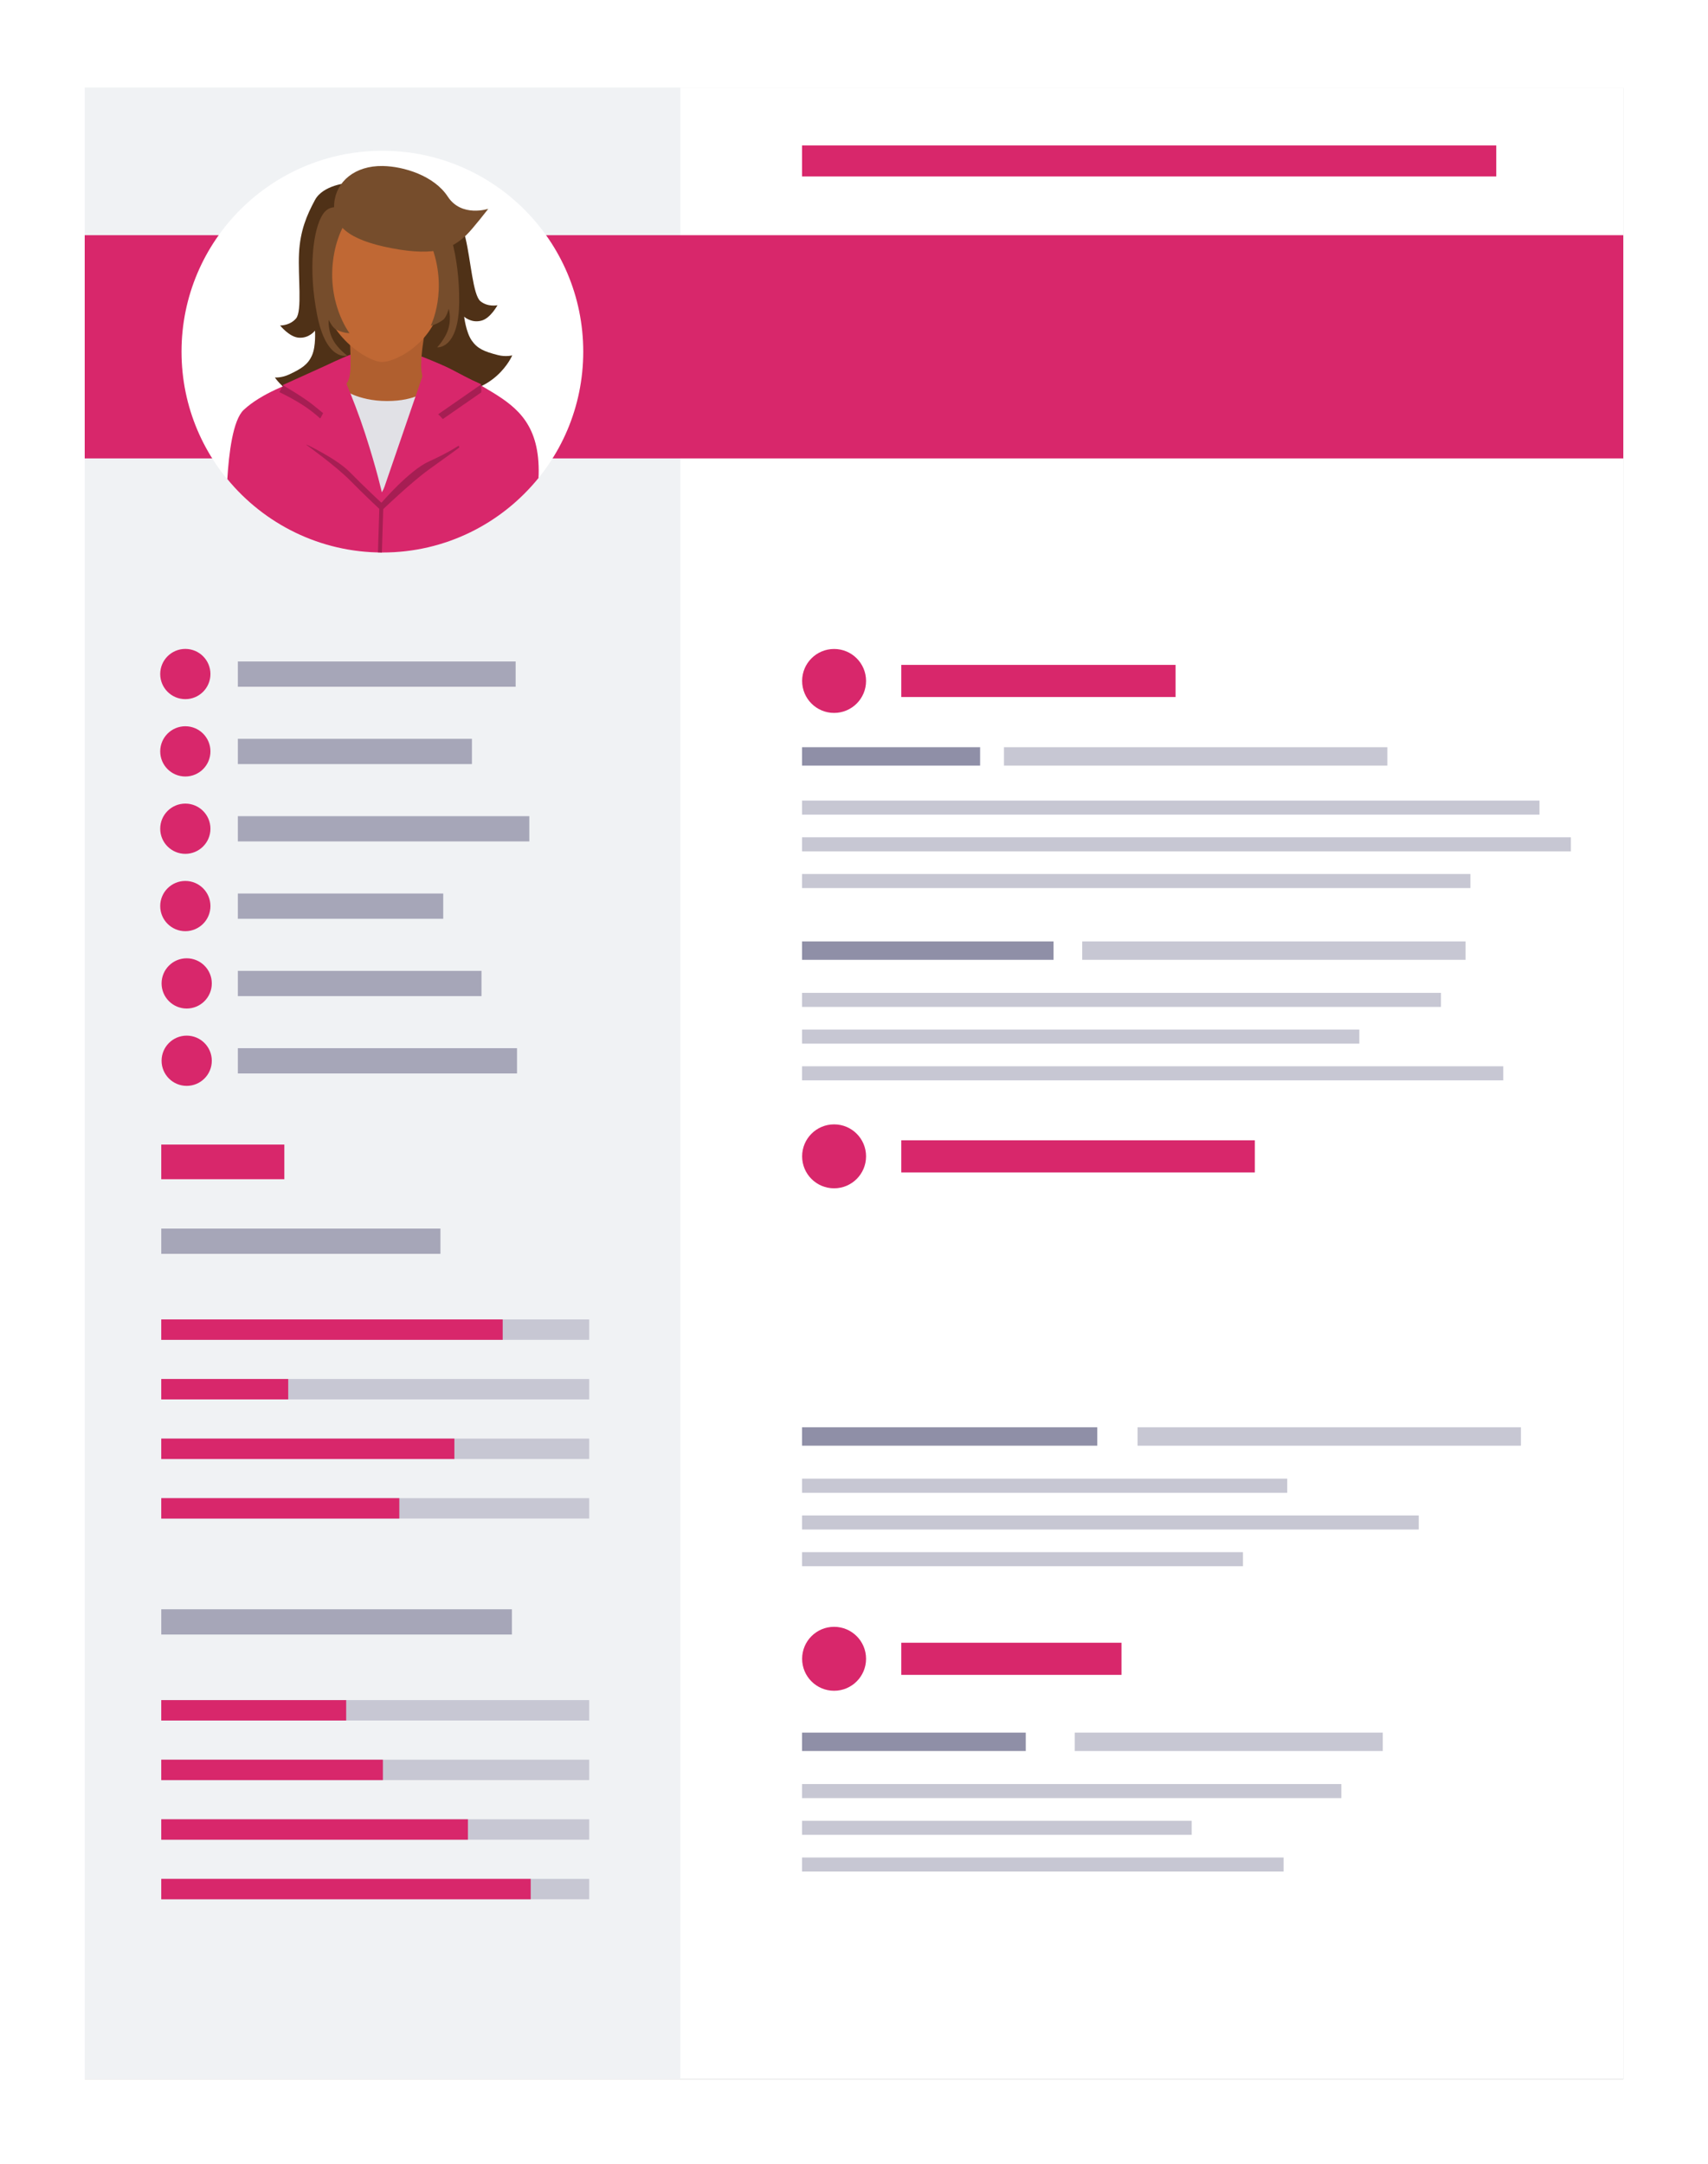
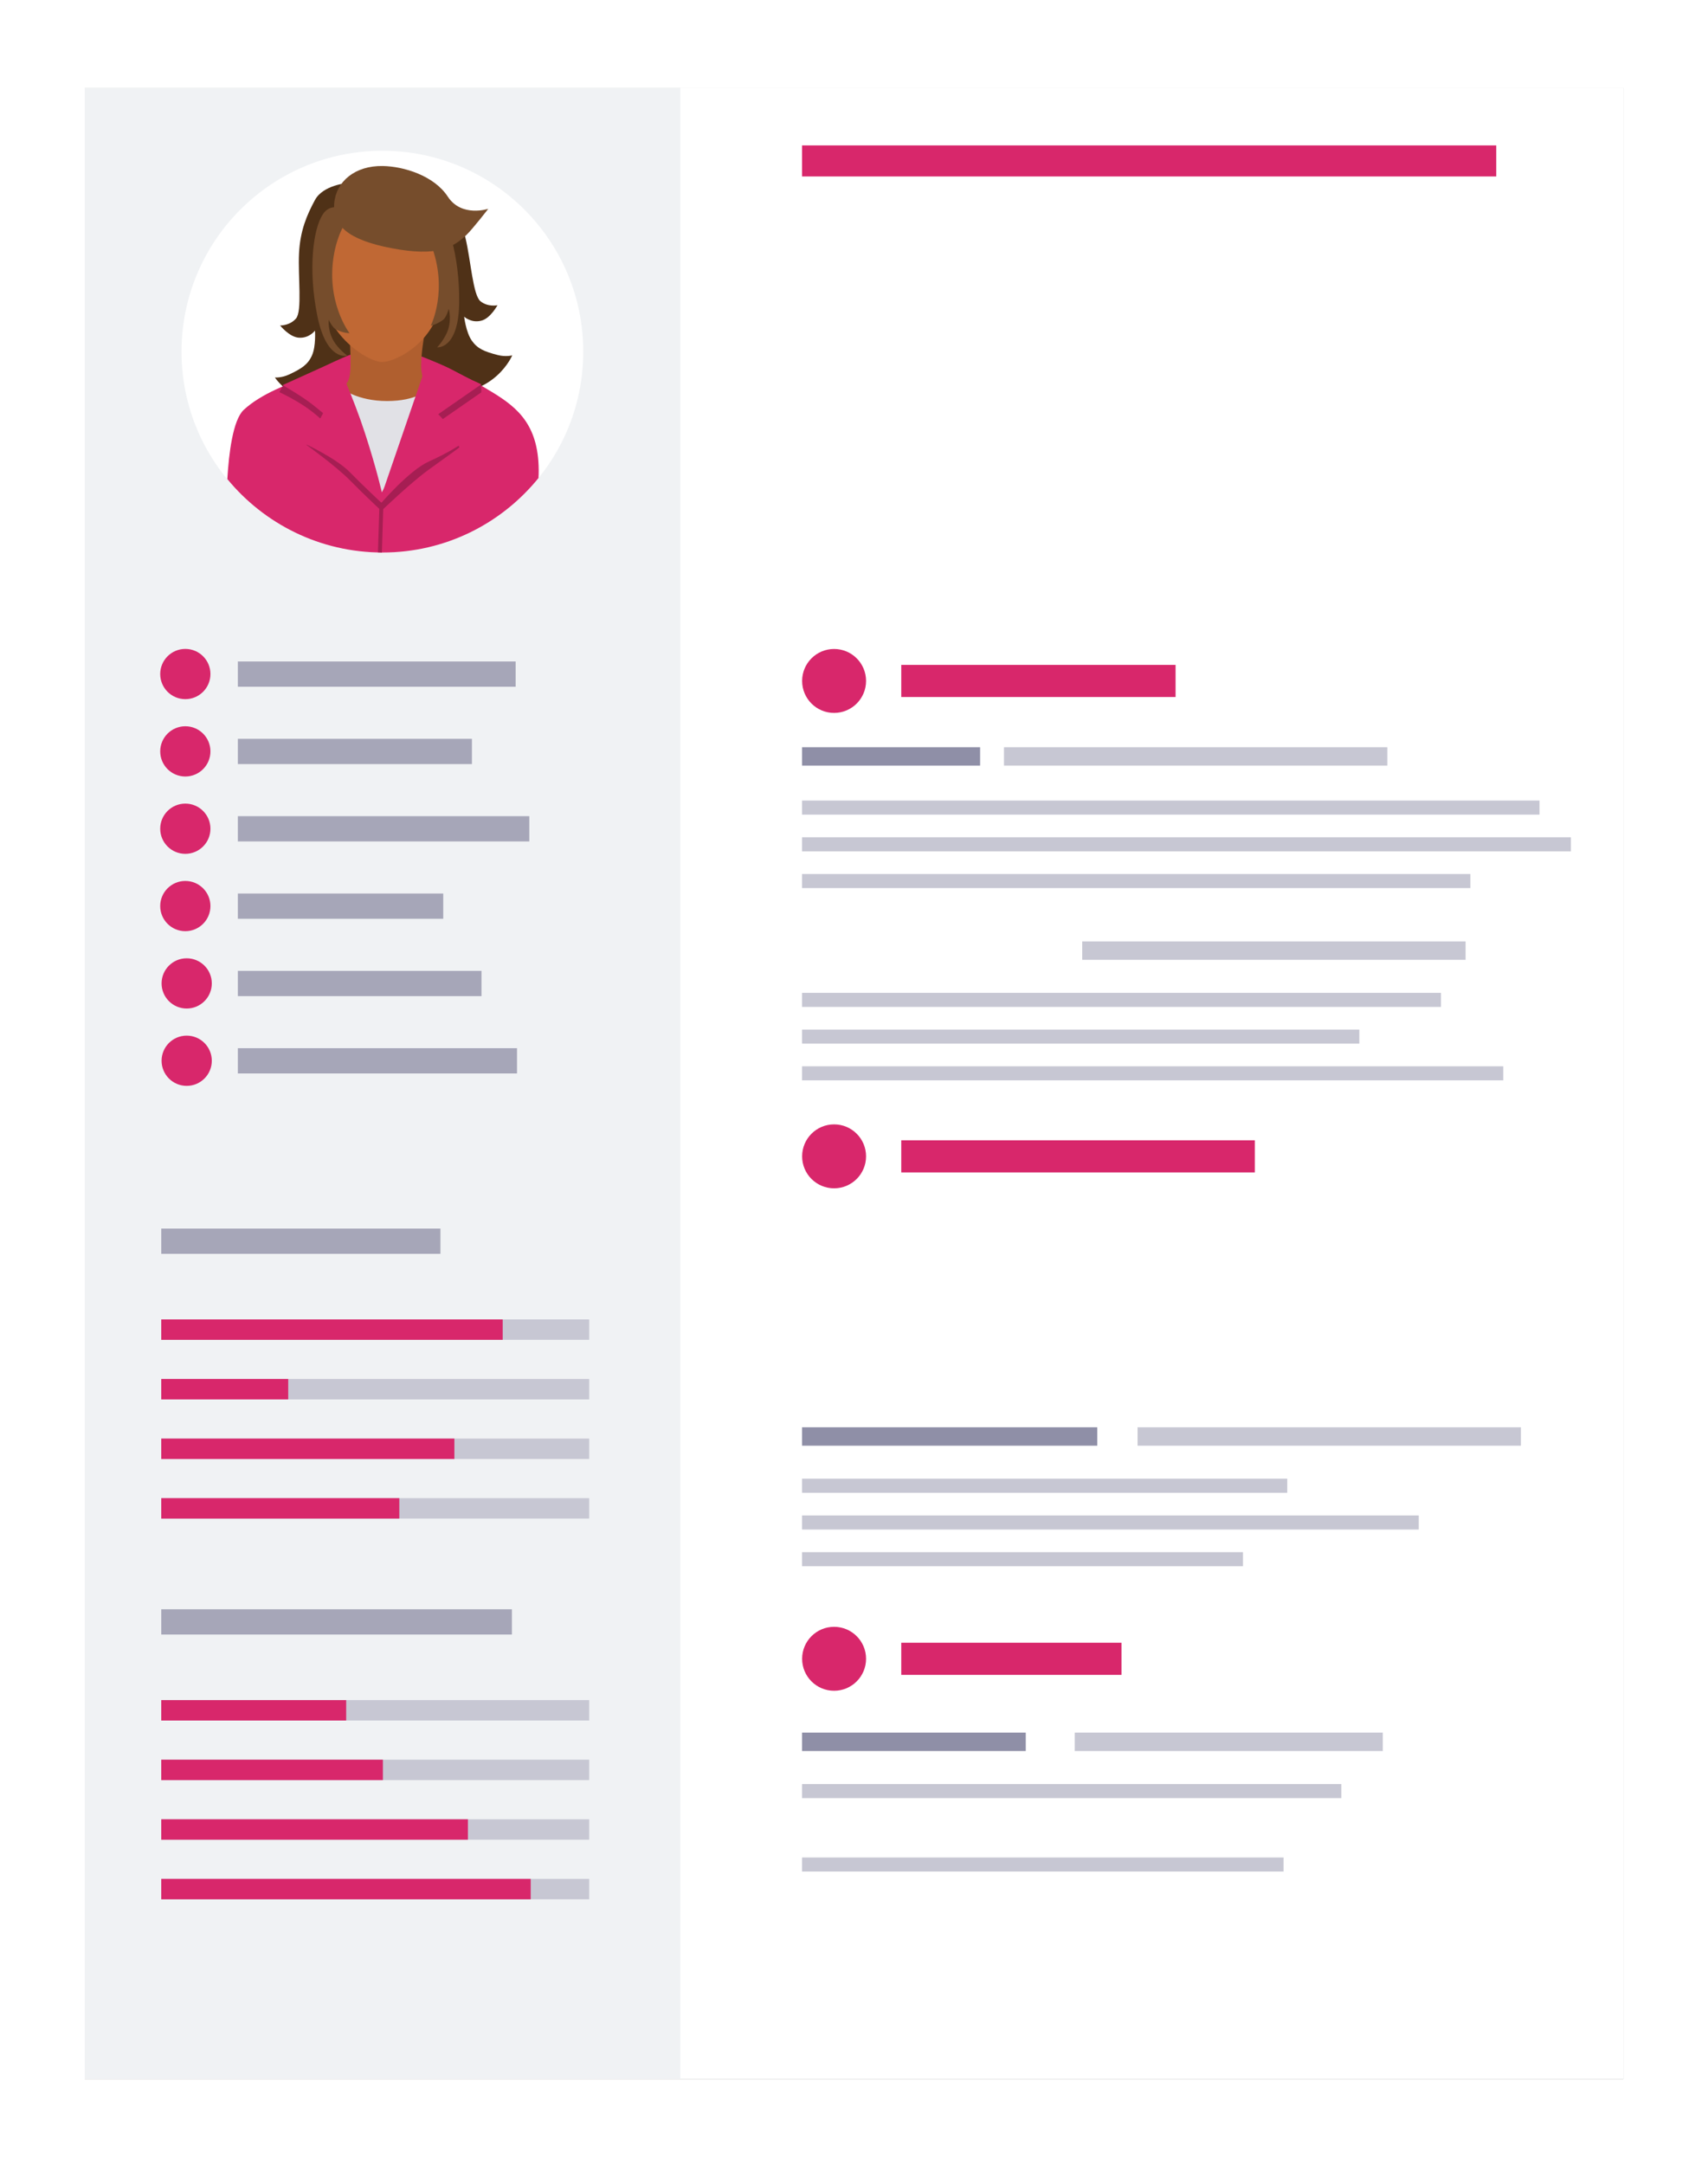
<svg xmlns="http://www.w3.org/2000/svg" xmlns:ns1="http://www.inkscape.org/namespaces/inkscape" xmlns:ns2="http://sodipodi.sourceforge.net/DTD/sodipodi-0.dtd" width="300" height="380" id="svg7785" version="1.1" ns1:version="0.48.5 r10040" ns2:docname="graphic-resume-working.svg">
  <defs id="defs7787">
    <filter ns1:collect="always" id="filter161627" color-interpolation-filters="sRGB">
      <feGaussianBlur ns1:collect="always" stdDeviation="6.459" id="feGaussianBlur161629" />
    </filter>
  </defs>
  <ns2:namedview id="base" pagecolor="#ffffff" bordercolor="#666666" borderopacity="1.0" ns1:pageopacity="0.0" ns1:pageshadow="2" ns1:zoom="1" ns1:cx="-301.09997" ns1:cy="154.3658" ns1:document-units="px" ns1:current-layer="layer1" showgrid="false" ns1:showpageshadow="false" ns1:window-width="3440" ns1:window-height="1377" ns1:window-x="1912" ns1:window-y="-8" ns1:window-maximized="1" ns1:object-paths="false" />
  <g ns1:label="Layer 1" ns1:groupmode="layer" id="layer1" transform="translate(0,-672.362)">
    <path ns2:nodetypes="ccccc" ns1:connector-curvature="0" id="path161625" d="m 15.501,672.525 0,364.336 281.522,0 -2.7e-4,-364.336 z" style="fill:#000000;fill-opacity:0.196;stroke:none;filter:url(#filter161627)" transform="matrix(0.96,0,0,0.96,0,42.169)" />
    <path style="fill:#ffffff;fill-opacity:1;stroke:none" d="m 14.879,687.746 0,349.737 270.241,0 -2.6e-4,-349.737 z" id="rect7793" ns1:connector-curvature="0" ns2:nodetypes="ccccc" />
    <path ns2:nodetypes="ccccc" ns1:connector-curvature="0" id="path51777" d="m 14.879,687.746 0,349.737 104.621,0 -1e-4,-349.737 z" style="fill:#f0f2f4;fill-opacity:1;stroke:none" />
-     <path ns2:nodetypes="ccccc" ns1:connector-curvature="0" id="path161365" d="m 14.879,713.664 0,39.2 270.241,0 -2.6e-4,-39.2 z" style="fill:#d8276b;fill-opacity:1;stroke:none" />
    <path style="fill:#d8276b;fill-opacity:1;stroke:none" d="m 140.876,697.9 0,5.452 121.932,0 -1.1e-4,-5.452 z" id="path161371" ns1:connector-curvature="0" ns2:nodetypes="ccccc" />
    <path ns2:type="arc" style="fill:#ffffff;fill-opacity:1;stroke:none" id="path60936" ns2:cx="-365" ns2:cy="44.25" ns2:rx="36.75" ns2:ry="36.75" d="m -328.25,44.25 c 0,20.296 -16.454,36.75 -36.75,36.75 -20.296,0 -36.75,-16.454 -36.75,-36.75 0,-20.296 16.454,-36.75 36.75,-36.75 20.296,0 36.75,16.454 36.75,36.75 z" transform="matrix(0.96,0,0,0.96,417.564,691.639)" />
    <path ns2:type="arc" style="fill:#d8276b;fill-opacity:1;stroke:none" id="path161367" ns2:cx="-399.69211" ns2:cy="103.60094" ns2:rx="4.0658641" ns2:ry="4.0658641" d="m -395.626,103.601 c 0,2.246 -1.82,4.066 -4.066,4.066 -2.246,0 -4.066,-1.82 -4.066,-4.066 0,-2.246 1.82,-4.066 4.066,-4.066 2.246,0 4.066,1.82 4.066,4.066 z" transform="matrix(1.085,0,0,1.085,466.217,678.328)" />
    <path ns2:nodetypes="ccccc" ns1:connector-curvature="0" id="path161373" d="m 41.776,788.532 0,4.434 48.794,0 -3.8e-5,-4.434 z" style="fill:#a6a6b8;fill-opacity:1;stroke:none" />
-     <path transform="matrix(1.085,0,0,1.085,466.217,691.911)" d="m -395.626,103.601 c 0,2.246 -1.82,4.066 -4.066,4.066 -2.246,0 -4.066,-1.82 -4.066,-4.066 0,-2.246 1.82,-4.066 4.066,-4.066 2.246,0 4.066,1.82 4.066,4.066 z" ns2:ry="4.0658641" ns2:rx="4.0658641" ns2:cy="103.60094" ns2:cx="-399.69211" id="path161375" style="fill:#d8276b;fill-opacity:1;stroke:none" ns2:type="arc" />
+     <path transform="matrix(1.085,0,0,1.085,466.217,691.911)" d="m -395.626,103.601 c 0,2.246 -1.82,4.066 -4.066,4.066 -2.246,0 -4.066,-1.82 -4.066,-4.066 0,-2.246 1.82,-4.066 4.066,-4.066 2.246,0 4.066,1.82 4.066,4.066 " ns2:ry="4.0658641" ns2:rx="4.0658641" ns2:cy="103.60094" ns2:cx="-399.69211" id="path161375" style="fill:#d8276b;fill-opacity:1;stroke:none" ns2:type="arc" />
    <path style="fill:#a6a6b8;fill-opacity:1;stroke:none" d="m 41.776,802.115 0,4.434 41.115,0 -2.9e-5,-4.434 z" id="path161377" ns1:connector-curvature="0" ns2:nodetypes="ccccc" />
    <path transform="matrix(1.085,0,0,1.085,466.217,705.494)" d="m -395.626,103.601 c 0,2.246 -1.82,4.066 -4.066,4.066 -2.246,0 -4.066,-1.82 -4.066,-4.066 0,-2.246 1.82,-4.066 4.066,-4.066 2.246,0 4.066,1.82 4.066,4.066 z" ns2:ry="4.0658641" ns2:rx="4.0658641" ns2:cy="103.60094" ns2:cx="-399.69211" id="path161383" style="fill:#d8276b;fill-opacity:1;stroke:none" ns2:type="arc" />
    <path style="fill:#a6a6b8;fill-opacity:1;stroke:none" d="m 41.776,815.698 0,4.434 51.194,0 -3.9e-5,-4.434 z" id="path161385" ns1:connector-curvature="0" ns2:nodetypes="ccccc" />
    <path ns2:type="arc" style="fill:#d8276b;fill-opacity:1;stroke:none" id="path161387" ns2:cx="-399.69211" ns2:cy="103.60094" ns2:rx="4.0658641" ns2:ry="4.0658641" d="m -395.626,103.601 c 0,2.246 -1.82,4.066 -4.066,4.066 -2.246,0 -4.066,-1.82 -4.066,-4.066 0,-2.246 1.82,-4.066 4.066,-4.066 2.246,0 4.066,1.82 4.066,4.066 z" transform="matrix(1.085,0,0,1.085,466.217,719.077)" />
    <path ns2:nodetypes="ccccc" ns1:connector-curvature="0" id="path161389" d="m 41.776,829.281 0,4.434 36.075,0 -2.9e-5,-4.434 z" style="fill:#a6a6b8;fill-opacity:1;stroke:none" />
    <path transform="matrix(1.085,0,0,1.085,466.457,732.66)" d="m -395.626,103.601 c 0,2.246 -1.82,4.066 -4.066,4.066 -2.246,0 -4.066,-1.82 -4.066,-4.066 0,-2.246 1.82,-4.066 4.066,-4.066 2.246,0 4.066,1.82 4.066,4.066 z" ns2:ry="4.0658641" ns2:rx="4.0658641" ns2:cy="103.60094" ns2:cx="-399.69211" id="path161391" style="fill:#d8276b;fill-opacity:1;stroke:none" ns2:type="arc" />
    <path style="fill:#a6a6b8;fill-opacity:1;stroke:none" d="m 41.776,842.864 0,4.434 42.795,0 -3.8e-5,-4.434 z" id="path161393" ns1:connector-curvature="0" ns2:nodetypes="ccccc" />
    <path ns2:type="arc" style="fill:#d8276b;fill-opacity:1;stroke:none" id="path161395" ns2:cx="-399.69211" ns2:cy="103.60094" ns2:rx="4.0658641" ns2:ry="4.0658641" d="m -395.626,103.601 c 0,2.246 -1.82,4.066 -4.066,4.066 -2.246,0 -4.066,-1.82 -4.066,-4.066 0,-2.246 1.82,-4.066 4.066,-4.066 2.246,0 4.066,1.82 4.066,4.066 z" transform="matrix(1.085,0,0,1.085,466.457,746.243)" />
    <path ns2:nodetypes="ccccc" ns1:connector-curvature="0" id="path161397" d="m 41.776,856.447 0,4.434 49.034,0 -4.8e-5,-4.434 z" style="fill:#a6a6b8;fill-opacity:1;stroke:none" />
-     <path ns2:nodetypes="ccccc" ns1:connector-curvature="0" id="path161439" d="m 28.324,873.372 0,6.082 21.619,0 -1.9e-5,-6.082 z" style="fill:#d8276b;fill-opacity:1;stroke:none" />
    <path style="fill:#a6a6b8;fill-opacity:1;stroke:none" d="m 28.324,888.125 0,4.434 49.034,0 -4.8e-5,-4.434 z" id="path161441" ns1:connector-curvature="0" ns2:nodetypes="ccccc" />
    <path ns2:nodetypes="ccccc" ns1:connector-curvature="0" id="path161443" d="m 28.324,904.076 0,3.585 75.167,0 -8e-5,-3.585 z" style="fill:#c7c7d3;fill-opacity:1;stroke:none" />
    <path style="fill:#d8276b;fill-opacity:1;stroke:none" d="m 28.324,904.076 0,3.585 59.97,0 -4.8e-5,-3.585 z" id="path161445" ns1:connector-curvature="0" ns2:nodetypes="ccccc" />
    <path style="fill:#c7c7d3;fill-opacity:1;stroke:none" d="m 28.324,914.54 0,3.585 75.167,0 -8e-5,-3.585 z" id="path161447" ns1:connector-curvature="0" ns2:nodetypes="ccccc" />
    <path ns2:nodetypes="ccccc" ns1:connector-curvature="0" id="path161449" d="m 28.324,914.54 0,3.585 22.298,0 -1.9e-5,-3.585 z" style="fill:#d8276b;fill-opacity:1;stroke:none" />
    <path ns2:nodetypes="ccccc" ns1:connector-curvature="0" id="path161451" d="m 28.324,925.005 0,3.585 75.167,0 -8e-5,-3.585 z" style="fill:#c7c7d3;fill-opacity:1;stroke:none" />
    <path style="fill:#d8276b;fill-opacity:1;stroke:none" d="m 28.324,925.005 0,3.585 51.485,0 -3.8e-5,-3.585 z" id="path161453" ns1:connector-curvature="0" ns2:nodetypes="ccccc" />
    <path style="fill:#c7c7d3;fill-opacity:1;stroke:none" d="m 28.324,935.469 0,3.585 75.167,0 -8e-5,-3.585 z" id="path161455" ns1:connector-curvature="0" ns2:nodetypes="ccccc" />
    <path ns2:nodetypes="ccccc" ns1:connector-curvature="0" id="path161457" d="m 28.324,935.469 0,3.585 41.813,0 -2.9e-5,-3.585 z" style="fill:#d8276b;fill-opacity:1;stroke:none" />
    <path ns2:nodetypes="ccccc" ns1:connector-curvature="0" id="path161475" d="m 28.324,954.984 0,4.434 61.591,0 -6.7e-5,-4.434 z" style="fill:#a6a6b8;fill-opacity:1;stroke:none" />
    <path style="fill:#c7c7d3;fill-opacity:1;stroke:none" d="m 28.324,970.935 0,3.585 75.167,0 -8e-5,-3.585 z" id="path161479" ns1:connector-curvature="0" ns2:nodetypes="ccccc" />
    <path ns2:nodetypes="ccccc" ns1:connector-curvature="0" id="path161481" d="m 28.324,970.935 0,3.585 32.48,0 -2.9e-5,-3.585 z" style="fill:#d8276b;fill-opacity:1;stroke:none" />
    <path ns2:nodetypes="ccccc" ns1:connector-curvature="0" id="path161485" d="m 28.324,981.399 0,3.585 75.167,0 -8e-5,-3.585 z" style="fill:#c7c7d3;fill-opacity:1;stroke:none" />
    <path style="fill:#d8276b;fill-opacity:1;stroke:none" d="m 28.324,981.399 0,3.585 38.928,0 -3.8e-5,-3.585 z" id="path161487" ns1:connector-curvature="0" ns2:nodetypes="ccccc" />
    <path style="fill:#c7c7d3;fill-opacity:1;stroke:none" d="m 28.324,991.864 0,3.585 75.167,0 -8e-5,-3.585 z" id="path161491" ns1:connector-curvature="0" ns2:nodetypes="ccccc" />
    <path ns2:nodetypes="ccccc" ns1:connector-curvature="0" id="path161493" d="m 28.324,991.864 0,3.585 53.861,0 -3.8e-5,-3.585 z" style="fill:#d8276b;fill-opacity:1;stroke:none" />
    <path ns2:nodetypes="ccccc" ns1:connector-curvature="0" id="path161497" d="m 28.324,1002.328 0,3.585 75.167,0 -8e-5,-3.585 z" style="fill:#c7c7d3;fill-opacity:1;stroke:none" />
    <path style="fill:#d8276b;fill-opacity:1;stroke:none" d="m 28.324,1002.328 0,3.585 64.891,0 -4.8e-5,-3.585 z" id="path161499" ns1:connector-curvature="0" ns2:nodetypes="ccccc" />
    <path transform="matrix(1.381,0,0,1.381,698.478,648.876)" d="m -395.626,103.601 c 0,2.246 -1.82,4.066 -4.066,4.066 -2.246,0 -4.066,-1.82 -4.066,-4.066 0,-2.246 1.82,-4.066 4.066,-4.066 2.246,0 4.066,1.82 4.066,4.066 z" ns2:ry="4.0658641" ns2:rx="4.0658641" ns2:cy="103.60094" ns2:cx="-399.69211" id="path161509" style="fill:#d8276b;fill-opacity:1;stroke:none" ns2:type="arc" />
    <path style="fill:#d8276b;fill-opacity:1;stroke:none" d="m 158.302,789.131 0,5.642 48.18,0 -4e-5,-5.642 z" id="path161511" ns1:connector-curvature="0" ns2:nodetypes="ccccc" />
    <path ns2:nodetypes="ccccc" ns1:connector-curvature="0" id="path161519" d="m 140.876,803.584 0,3.234 31.275,0 -2e-5,-3.234 z" style="fill:#8f8fa7;fill-opacity:1;stroke:none" />
    <path style="fill:#c7c7d3;fill-opacity:1;stroke:none" d="m 176.342,803.584 0,3.234 67.335,0 -5e-5,-3.234 z" id="path161521" ns1:connector-curvature="0" ns2:nodetypes="ccccc" />
    <path ns2:nodetypes="ccccc" ns1:connector-curvature="0" id="path161531" d="m 140.876,812.958 0,2.47 129.528,0 -10e-5,-2.47 z" style="fill:#c7c7d3;fill-opacity:1;stroke:none" />
    <path style="fill:#c7c7d3;fill-opacity:1;stroke:none" d="m 140.876,819.406 0,2.47 135.043,0 -9e-5,-2.47 z" id="path161533" ns1:connector-curvature="0" ns2:nodetypes="ccccc" />
    <path ns2:nodetypes="ccccc" ns1:connector-curvature="0" id="path161535" d="m 140.876,825.855 0,2.47 117.395,0 -8e-5,-2.47 z" style="fill:#c7c7d3;fill-opacity:1;stroke:none" />
-     <path style="fill:#8f8fa7;fill-opacity:1;stroke:none" d="m 140.876,837.692 0,3.234 44.172,0 -3e-5,-3.234 z" id="path161537" ns1:connector-curvature="0" ns2:nodetypes="ccccc" />
    <path ns2:nodetypes="ccccc" ns1:connector-curvature="0" id="path161539" d="m 190.087,837.692 0,3.234 67.335,0 -5e-5,-3.234 z" style="fill:#c7c7d3;fill-opacity:1;stroke:none" />
    <path style="fill:#c7c7d3;fill-opacity:1;stroke:none" d="m 140.876,846.727 0,2.47 112.219,0 -9e-5,-2.47 z" id="path161541" ns1:connector-curvature="0" ns2:nodetypes="ccccc" />
    <path ns2:nodetypes="ccccc" ns1:connector-curvature="0" id="path161543" d="m 140.876,853.175 0,2.47 97.88,0 -7e-5,-2.47 z" style="fill:#c7c7d3;fill-opacity:1;stroke:none" />
    <path style="fill:#c7c7d3;fill-opacity:1;stroke:none" d="m 140.876,859.624 0,2.47 123.164,0 -9e-5,-2.47 z" id="path161545" ns1:connector-curvature="0" ns2:nodetypes="ccccc" />
    <path ns2:type="arc" style="fill:#d8276b;fill-opacity:1;stroke:none" id="path161547" ns2:cx="-399.69211" ns2:cy="103.60094" ns2:rx="4.0658641" ns2:ry="4.0658641" d="m -395.626,103.601 c 0,2.246 -1.82,4.066 -4.066,4.066 -2.246,0 -4.066,-1.82 -4.066,-4.066 0,-2.246 1.82,-4.066 4.066,-4.066 2.246,0 4.066,1.82 4.066,4.066 z" transform="matrix(1.381,0,0,1.381,698.478,732.365)" />
    <path ns2:nodetypes="ccccc" ns1:connector-curvature="0" id="path161549" d="m 158.302,872.62 0,5.642 62.099,0 -4e-5,-5.642 z" style="fill:#d8276b;fill-opacity:1;stroke:none" />
    <path ns2:nodetypes="ccccc" ns1:connector-curvature="0" id="path161551" d="m 140.876,923.019 0,3.234 51.852,0 -3e-5,-3.234 z" style="fill:#8f8fa7;fill-opacity:1;stroke:none" />
    <path style="fill:#c7c7d3;fill-opacity:1;stroke:none" d="m 199.806,923.019 0,3.234 67.335,0 -4e-5,-3.234 z" id="path161553" ns1:connector-curvature="0" ns2:nodetypes="ccccc" />
    <path ns2:nodetypes="ccccc" ns1:connector-curvature="0" id="path161555" d="m 140.876,932.053 0,2.47 85.221,0 -6e-5,-2.47 z" style="fill:#c7c7d3;fill-opacity:1;stroke:none" />
    <path style="fill:#c7c7d3;fill-opacity:1;stroke:none" d="m 140.876,938.502 0,2.47 108.319,0 -8e-5,-2.47 z" id="path161557" ns1:connector-curvature="0" ns2:nodetypes="ccccc" />
    <path ns2:nodetypes="ccccc" ns1:connector-curvature="0" id="path161559" d="m 140.876,944.95 0,2.47 77.448,0 -6e-5,-2.47 z" style="fill:#c7c7d3;fill-opacity:1;stroke:none" />
    <path transform="matrix(1.381,0,0,1.381,698.478,820.605)" d="m -395.626,103.601 c 0,2.246 -1.82,4.066 -4.066,4.066 -2.246,0 -4.066,-1.82 -4.066,-4.066 0,-2.246 1.82,-4.066 4.066,-4.066 2.246,0 4.066,1.82 4.066,4.066 z" ns2:ry="4.0658641" ns2:rx="4.0658641" ns2:cy="103.60094" ns2:cx="-399.69211" id="path161561" style="fill:#d8276b;fill-opacity:1;stroke:none" ns2:type="arc" />
    <path style="fill:#d8276b;fill-opacity:1;stroke:none" d="m 158.302,960.86 0,5.642 38.682,0 -4e-5,-5.642 z" id="path161563" ns1:connector-curvature="0" ns2:nodetypes="ccccc" />
    <path style="fill:#8f8fa7;fill-opacity:1;stroke:none" d="m 140.876,976.642 0,3.234 39.294,0 -3e-5,-3.234 z" id="path161565" ns1:connector-curvature="0" ns2:nodetypes="ccccc" />
    <path ns2:nodetypes="ccccc" ns1:connector-curvature="0" id="path161567" d="m 188.776,976.642 0,3.234 54.099,0 -4e-5,-3.234 z" style="fill:#c7c7d3;fill-opacity:1;stroke:none" />
    <path style="fill:#c7c7d3;fill-opacity:1;stroke:none" d="m 140.876,985.676 0,2.47 94.724,0 -6e-5,-2.47 z" id="path161569" ns1:connector-curvature="0" ns2:nodetypes="ccccc" />
-     <path ns2:nodetypes="ccccc" ns1:connector-curvature="0" id="path161571" d="m 140.876,992.125 0,2.47 68.441,0 -5e-5,-2.47 z" style="fill:#c7c7d3;fill-opacity:1;stroke:none" />
    <path style="fill:#c7c7d3;fill-opacity:1;stroke:none" d="m 140.876,998.573 0,2.47 84.575,0 -6e-5,-2.47 z" id="path161573" ns1:connector-curvature="0" ns2:nodetypes="ccccc" />
    <path ns1:connector-curvature="0" id="path3475" style="fill:#4f3117;fill-opacity:1;fill-rule:nonzero;stroke:none" d="m 71.066,703.573 c 0,0 4.287,-0.473 6.19,1.873 1.903,2.346 3.563,4.804 4.503,8.715 0.94,3.911 1.306,10.038 2.636,11.108 1.33,1.069 2.983,0.694 2.983,0.694 0,0 -1.188,2.229 -2.74,2.688 -1.821,0.539 -3.111,-0.67 -3.111,-0.67 0,0 0.315,2.71 1.32,4.169 1.006,1.459 2.227,1.956 4.597,2.567 1.401,0.361 2.53,0.053 2.53,0.053 0,0 -3.046,7.333 -12.535,6.632 -9.342,-0.69 -6.374,-37.829 -6.374,-37.829" />
    <g id="g3477" transform="matrix(0.436,0,0,-0.436,61.061,704.502)" style="fill:#4f3117;fill-opacity:1">
      <path d="m 0,0 c 0,0 -9.869,-0.743 -13.159,-6.838 -3.29,-6.094 -5.981,-12.338 -6.43,-21.554 -0.448,-9.216 1.346,-23.189 -1.196,-26.162 -2.542,-2.973 -6.43,-2.825 -6.43,-2.825 0,0 3.633,-4.525 7.327,-4.905 4.337,-0.446 6.729,2.824 6.729,2.824 0,0 0.449,-6.243 -1.196,-9.959 -1.645,-3.716 -4.187,-5.352 -9.271,-7.73 -3.004,-1.405 -5.682,-1.189 -5.682,-1.189 0,0 10.018,-15.311 31.102,-9.662 C 14.077,-84.71 0,0 0,0" style="fill:#4f3117;fill-opacity:1;fill-rule:nonzero;stroke:none" id="path3479" ns1:connector-curvature="0" />
    </g>
    <path style="fill:#d8276b;fill-opacity:1;fill-rule:nonzero;stroke:none" d="m 67.255,733.396 c -5.279,0.065 -11.468,4.143 -14.009,5.31 -2.264,1.039 -7.246,2.66 -10.439,5.64 -1.908,1.781 -2.608,7.672 -2.88,12.149 6.47,7.87 16.285,12.899 27.268,12.899 11.068,0 20.92,-5.105 27.388,-13.079 0.007,-0.213 0.025,-0.41 0.03,-0.63 0.196,-8.551 -3.638,-11.678 -8.069,-14.399 -4.431,-2.721 -14.01,-7.954 -19.289,-7.889 z" id="path3483" ns1:connector-curvature="0" />
    <g id="g3485" transform="matrix(0.436,0,0,-0.436,58.781,739.676)" style="fill:#e1e1e6;fill-opacity:1">
      <path d="M 0,0 41.271,-2.824 18.243,-45.338 -1.196,-19.176 0,0 z" style="fill:#e1e1e6;fill-opacity:1;fill-rule:nonzero;stroke:none" id="path3487" ns1:connector-curvature="0" />
    </g>
    <g id="g3489" transform="matrix(0.436,0,0,-0.436,61.452,732.033)" style="fill:#b05f2f;fill-opacity:1">
      <path d="m 0,0 c 0,0 0.598,-10.108 0,-14.122 -0.598,-4.013 -3.29,-5.5 -3.29,-5.5 0,0 6.281,-5.054 18.243,-5.054 11.963,0 16.15,4.46 16.15,4.46 0,0 -2.393,4.756 -2.393,9.811 0,5.054 1.196,11.743 1.196,11.743 L 0,0 z" style="fill:#b05f2f;fill-opacity:1;fill-rule:nonzero;stroke:none" id="path3491" ns1:connector-curvature="0" />
    </g>
    <g id="g3493" transform="matrix(0.436,0,0,-0.436,59.888,710.98)" style="fill:#c06834;fill-opacity:1">
      <path d="m 0,0 c 0,0 -8.972,-12.189 -7.626,-29.135 1.346,-16.946 17.944,-27.946 24.075,-28.095 6.13,-0.149 23.327,9.365 23.925,26.757 C 40.972,-13.081 30.355,2.081 30.355,2.081 L 0,0 z" style="fill:#c06834;fill-opacity:1;fill-rule:nonzero;stroke:none" id="path3495" ns1:connector-curvature="0" />
    </g>
    <path ns1:connector-curvature="0" id="path3499" style="fill:#764d2c;fill-opacity:1;fill-rule:nonzero;stroke:none" d="m 61.192,710.591 c 0,0 -1.746,2.322 -2.476,6.154 -1.629,8.55 2.672,14.121 2.672,14.121 0,0 -0.847,0.065 -2.281,-0.583 -0.714,-0.322 -1.368,-1.749 -1.368,-1.749 0,0 -0.261,2.267 1.238,4.275 0.916,1.228 2.02,2.008 2.02,2.008 0,0 -3.649,1.101 -5.278,-7.061 -1.629,-8.162 -0.717,-15.158 0.977,-17.749 1.694,-2.591 4.887,-0.518 4.496,0.583" />
    <g id="g3501" transform="matrix(0.436,0,0,-0.436,72.073,709.581)" style="fill:#764d2c;fill-opacity:1">
      <path d="m 0,0 c 0,0 4.93,-4.499 8.214,-12.832 7.328,-18.594 0.011,-32.973 0.011,-32.973 0,0 1.938,0.211 4.894,2.278 1.473,1.029 2.338,4.522 2.338,4.522 0,0 1.557,-5.003 -0.965,-10.164 -1.541,-3.156 -3.697,-5.382 -3.697,-5.382 0,0 8.7,-0.942 8.885,18.152 C 19.865,-17.305 14.818,-1.914 9.89,3.214 4.962,8.341 -1.352,2.318 0,0" style="fill:#764d2c;fill-opacity:1;fill-rule:nonzero;stroke:none" id="path3503" ns1:connector-curvature="0" />
    </g>
    <g id="g3505" transform="matrix(0.436,0,0,-0.436,81.913,713.636)" style="fill:#764d2c;fill-opacity:1">
      <path d="M 0,0 C -5.509,-5.2 -11.813,-8.77 -29.906,-5.351 -48,-1.932 -53.981,4.014 -53.234,12.784 c 0.748,8.77 8.372,15.213 19.589,15.013 8.374,-0.148 20.636,-3.865 26.168,-12.337 C -1.944,6.987 8.822,10.554 8.822,10.554 8.822,10.554 2.503,2.362 0,0" style="fill:#764d2c;fill-opacity:1;fill-rule:nonzero;stroke:none" id="path3507" ns1:connector-curvature="0" />
    </g>
    <g id="g3509" transform="matrix(0.436,0,0,-0.436,67.121,760.457)" style="fill:#a61e53;fill-opacity:1">
      <path d="m 0,0 c 0,0 -2.094,9.513 -6.879,24.23 -4.785,14.716 -32.897,22.713 -32.897,22.713 l -1.645,-2.824 c 0,0 5.683,-2.676 10.318,-5.797 4.312,-2.904 7.327,-5.917 7.327,-5.917 l -6.729,-9.543 c 0,0 12.112,-8.74 17.496,-14.24 5.383,-5.5 12.71,-12.338 12.71,-12.338 0,0 12.078,11.598 19.14,16.648 10.766,7.701 12.262,8.89 12.262,8.89 0,0 -0.449,2.081 -4.038,6.243 -3.588,4.162 -4.486,3.894 -4.486,3.894 L 39.925,44 c 0,0 0.15,0.862 -0.149,3.241 -4.863,2.685 -21.085,7.313 -21.085,7.313 L 0,0 z" style="fill:#a61e53;fill-opacity:1;fill-rule:nonzero;stroke:none" id="path3511" ns1:connector-curvature="0" />
    </g>
    <g id="g3513" transform="matrix(0.436,0,0,-0.436,67.121,759.045)" style="fill:#d8276b;fill-opacity:1">
      <path d="m 0,0 c 0,0 -2.094,9.514 -6.879,24.23 -4.785,14.716 -11.514,29.284 -11.514,29.284 l -21.682,-9.811 c 0,0 8.225,-4.757 12.262,-8.027 l 4.037,-3.27 -6.729,-12.636 c 0,0 12.112,-5.648 17.496,-11.148 5.383,-5.5 12.71,-12.338 12.71,-12.338 0,0 11.215,13.081 19.14,16.648 7.925,3.568 12.262,6.541 12.262,6.541 0,0 -0.598,3.568 -4.187,7.73 -3.589,4.162 -4.337,4.757 -4.337,4.757 L 39.925,44 c 0,0 -5.383,2.379 -10.766,5.352 -4.863,2.685 -10.617,4.608 -10.617,4.608 L 0,0 z" style="fill:#d8276b;fill-opacity:1;fill-rule:nonzero;stroke:none" id="path3515" ns1:connector-curvature="0" />
    </g>
    <path style="font-size:medium;font-style:normal;font-variant:normal;font-weight:normal;font-stretch:normal;text-indent:0;text-align:start;text-decoration:none;line-height:normal;letter-spacing:normal;word-spacing:normal;text-transform:none;direction:ltr;block-progression:tb;writing-mode:lr-tb;text-anchor:start;baseline-shift:baseline;color:#000000;fill:#a61e52;fill-opacity:1;stroke:none;stroke-width:0.723;marker:none;visibility:visible;display:inline;overflow:visible;enable-background:accumulate;font-family:Sans;-inkscape-font-specification:Sans" d="m 66.655,760.634 -0.27,8.729 c 0.228,0.005 0.46,0.029 0.69,0.03 l 0.27,-8.729 -0.69,-0.03 z" id="path3519" ns1:connector-curvature="0" />
  </g>
</svg>